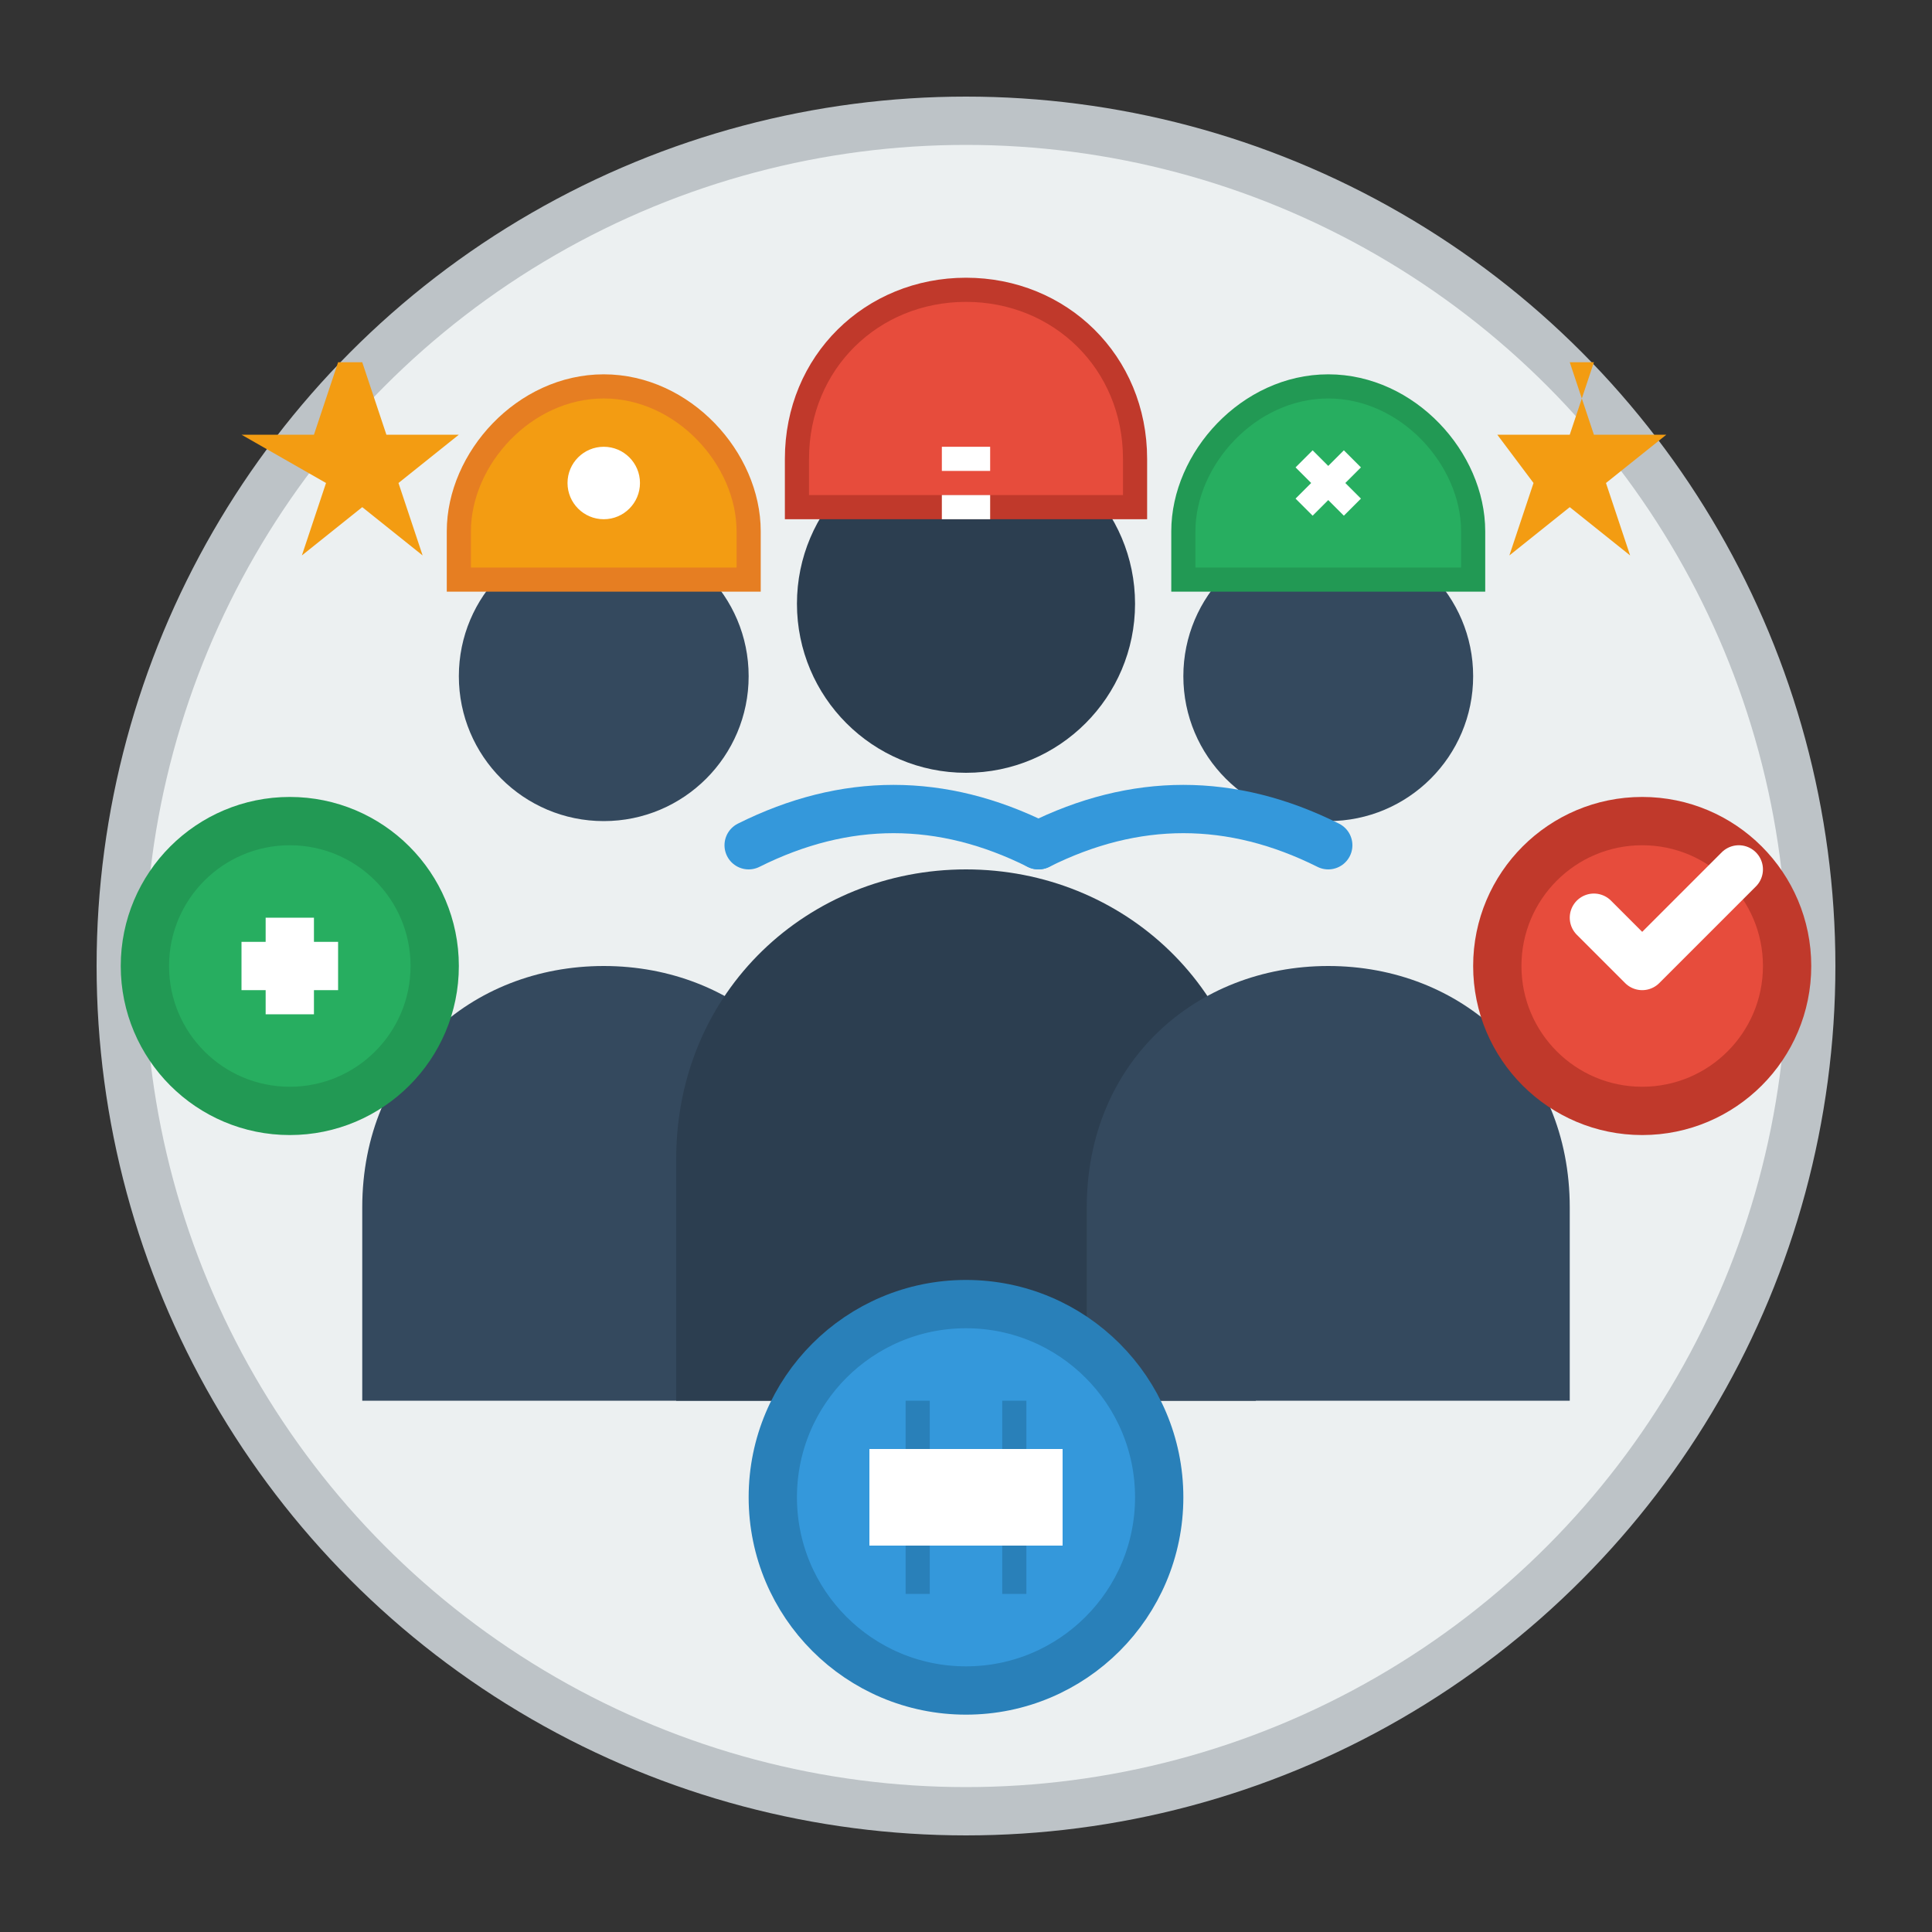
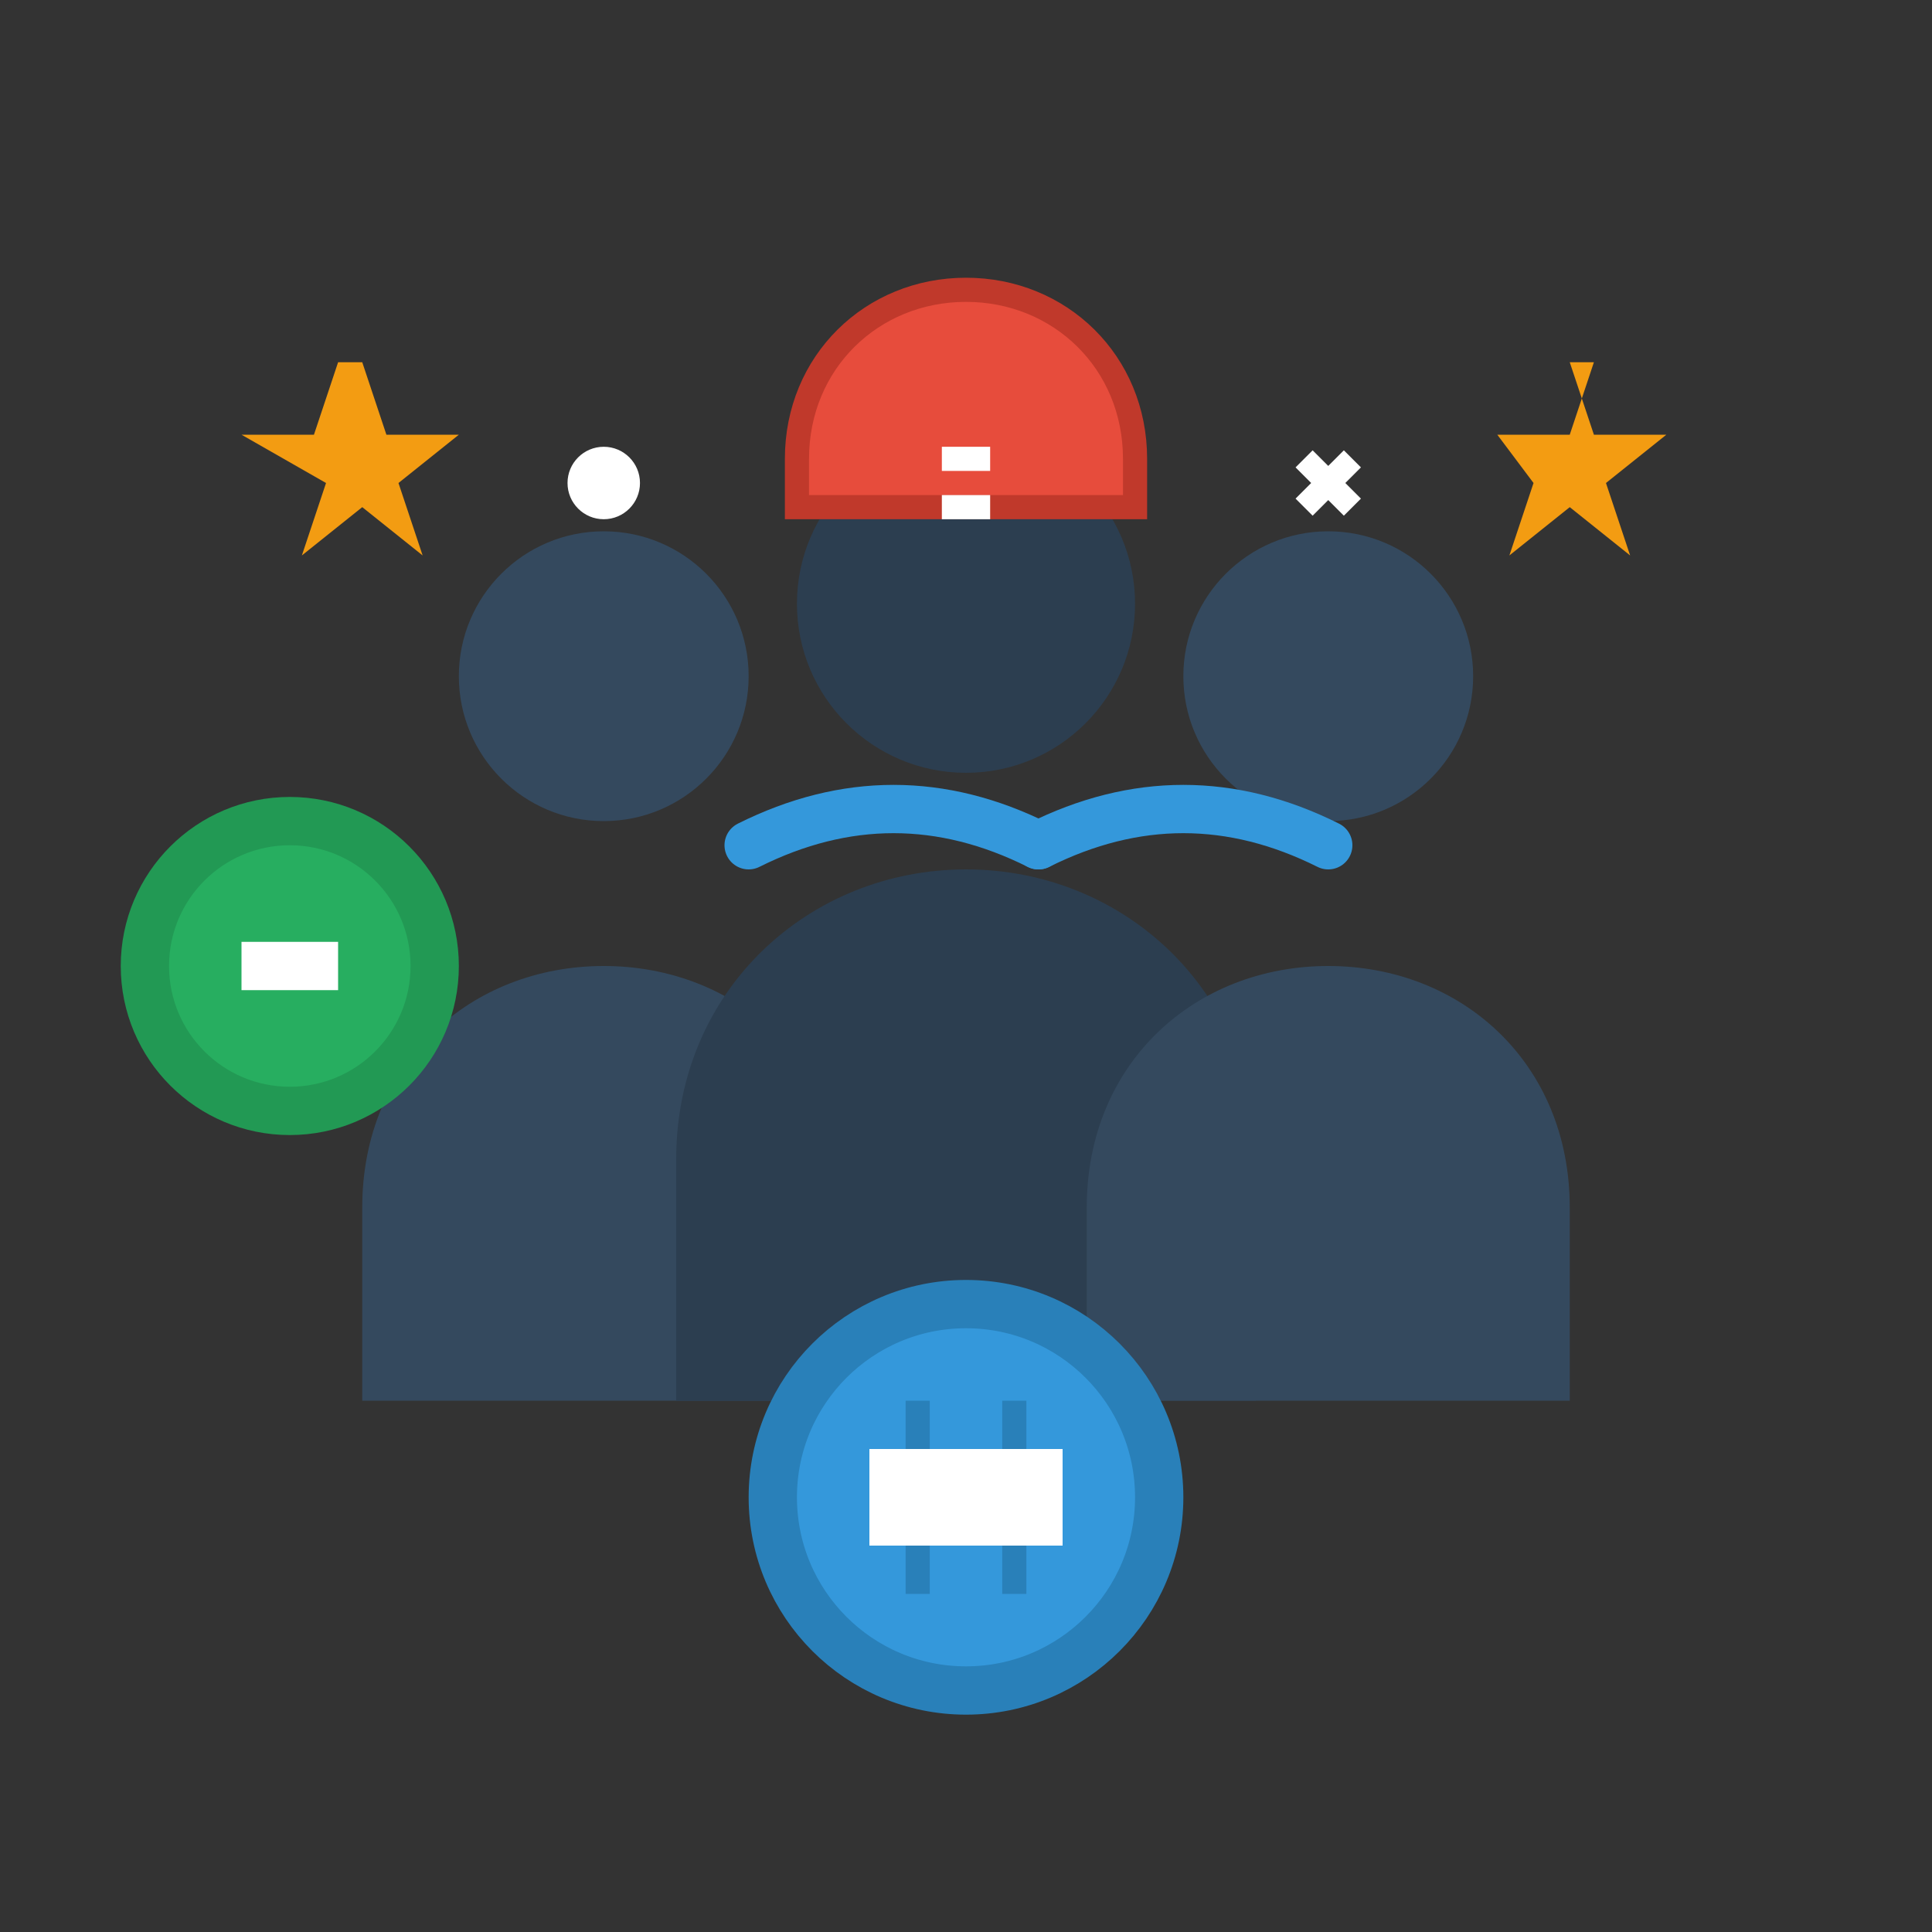
<svg xmlns="http://www.w3.org/2000/svg" width="80" height="80" viewBox="0 0 80 80" fill="none">
  <rect x="0" y="0" width="80" height="80" fill="#333333" stroke="none" />
-   <circle cx="40" cy="40" r="35" fill="#ecf0f1" stroke="#bdc3c7" stroke-width="2" />
  <circle cx="25" cy="28" r="6" fill="#34495e" />
  <path d="M15 50c0-6 4.5-10 10-10s10 4 10 10v8H15v-8z" fill="#34495e" />
  <circle cx="40" cy="25" r="7" fill="#2c3e50" />
  <path d="M28 48c0-7 5.5-12 12-12s12 5 12 12v10H28v-10z" fill="#2c3e50" />
  <circle cx="55" cy="28" r="6" fill="#34495e" />
  <path d="M45 50c0-6 4.5-10 10-10s10 4 10 10v8H45v-8z" fill="#34495e" />
-   <path d="M19 22c0-3 2.7-6 6-6s6 3 6 6v2H19v-2z" fill="#f39c12" stroke="#e67e22" stroke-width="1" />
  <path d="M33 19c0-4 3.1-7 7-7s7 3 7 7v2H33v-2z" fill="#e74c3c" stroke="#c0392b" stroke-width="1" />
-   <path d="M49 22c0-3 2.7-6 6-6s6 3 6 6v2H49v-2z" fill="#27ae60" stroke="#229954" stroke-width="1" />
  <circle cx="25" cy="20" r="1.5" fill="white" />
  <path d="M39 19h2M39 21h2" stroke="white" stroke-width="1" />
  <path d="M54 19l2 2M54 21l2-2" stroke="white" stroke-width="1" />
  <path d="M31 35c4-2 8-2 12 0" stroke="#3498db" stroke-width="2" stroke-linecap="round" />
  <path d="M43 35c4-2 8-2 12 0" stroke="#3498db" stroke-width="2" stroke-linecap="round" />
  <circle cx="40" cy="62" r="8" fill="#3498db" stroke="#2980b9" stroke-width="2" />
  <path d="M36 60h8v4h-8z" fill="white" />
  <path d="M38 58v2M42 58v2M38 64v2M42 64v2" stroke="#2980b9" stroke-width="1" />
  <path d="M15 15l1 3h3l-2.5 2 1 3-2.5-2-2.5 2 1-3L10 18h3l1-3z" fill="#f39c12" />
  <path d="M65 15l1 3h3l-2.5 2 1 3-2.5-2-2.5 2 1-3L62 18h3l1-3z" fill="#f39c12" />
  <circle cx="12" cy="40" r="6" fill="#27ae60" stroke="#229954" stroke-width="2" />
-   <path d="M10 40h4M12 38v4" stroke="white" stroke-width="2" />
-   <circle cx="68" cy="40" r="6" fill="#e74c3c" stroke="#c0392b" stroke-width="2" />
-   <path d="M66 38l2 2 4-4" stroke="white" stroke-width="2" stroke-linecap="round" stroke-linejoin="round" />
+   <path d="M10 40h4M12 38" stroke="white" stroke-width="2" />
</svg>